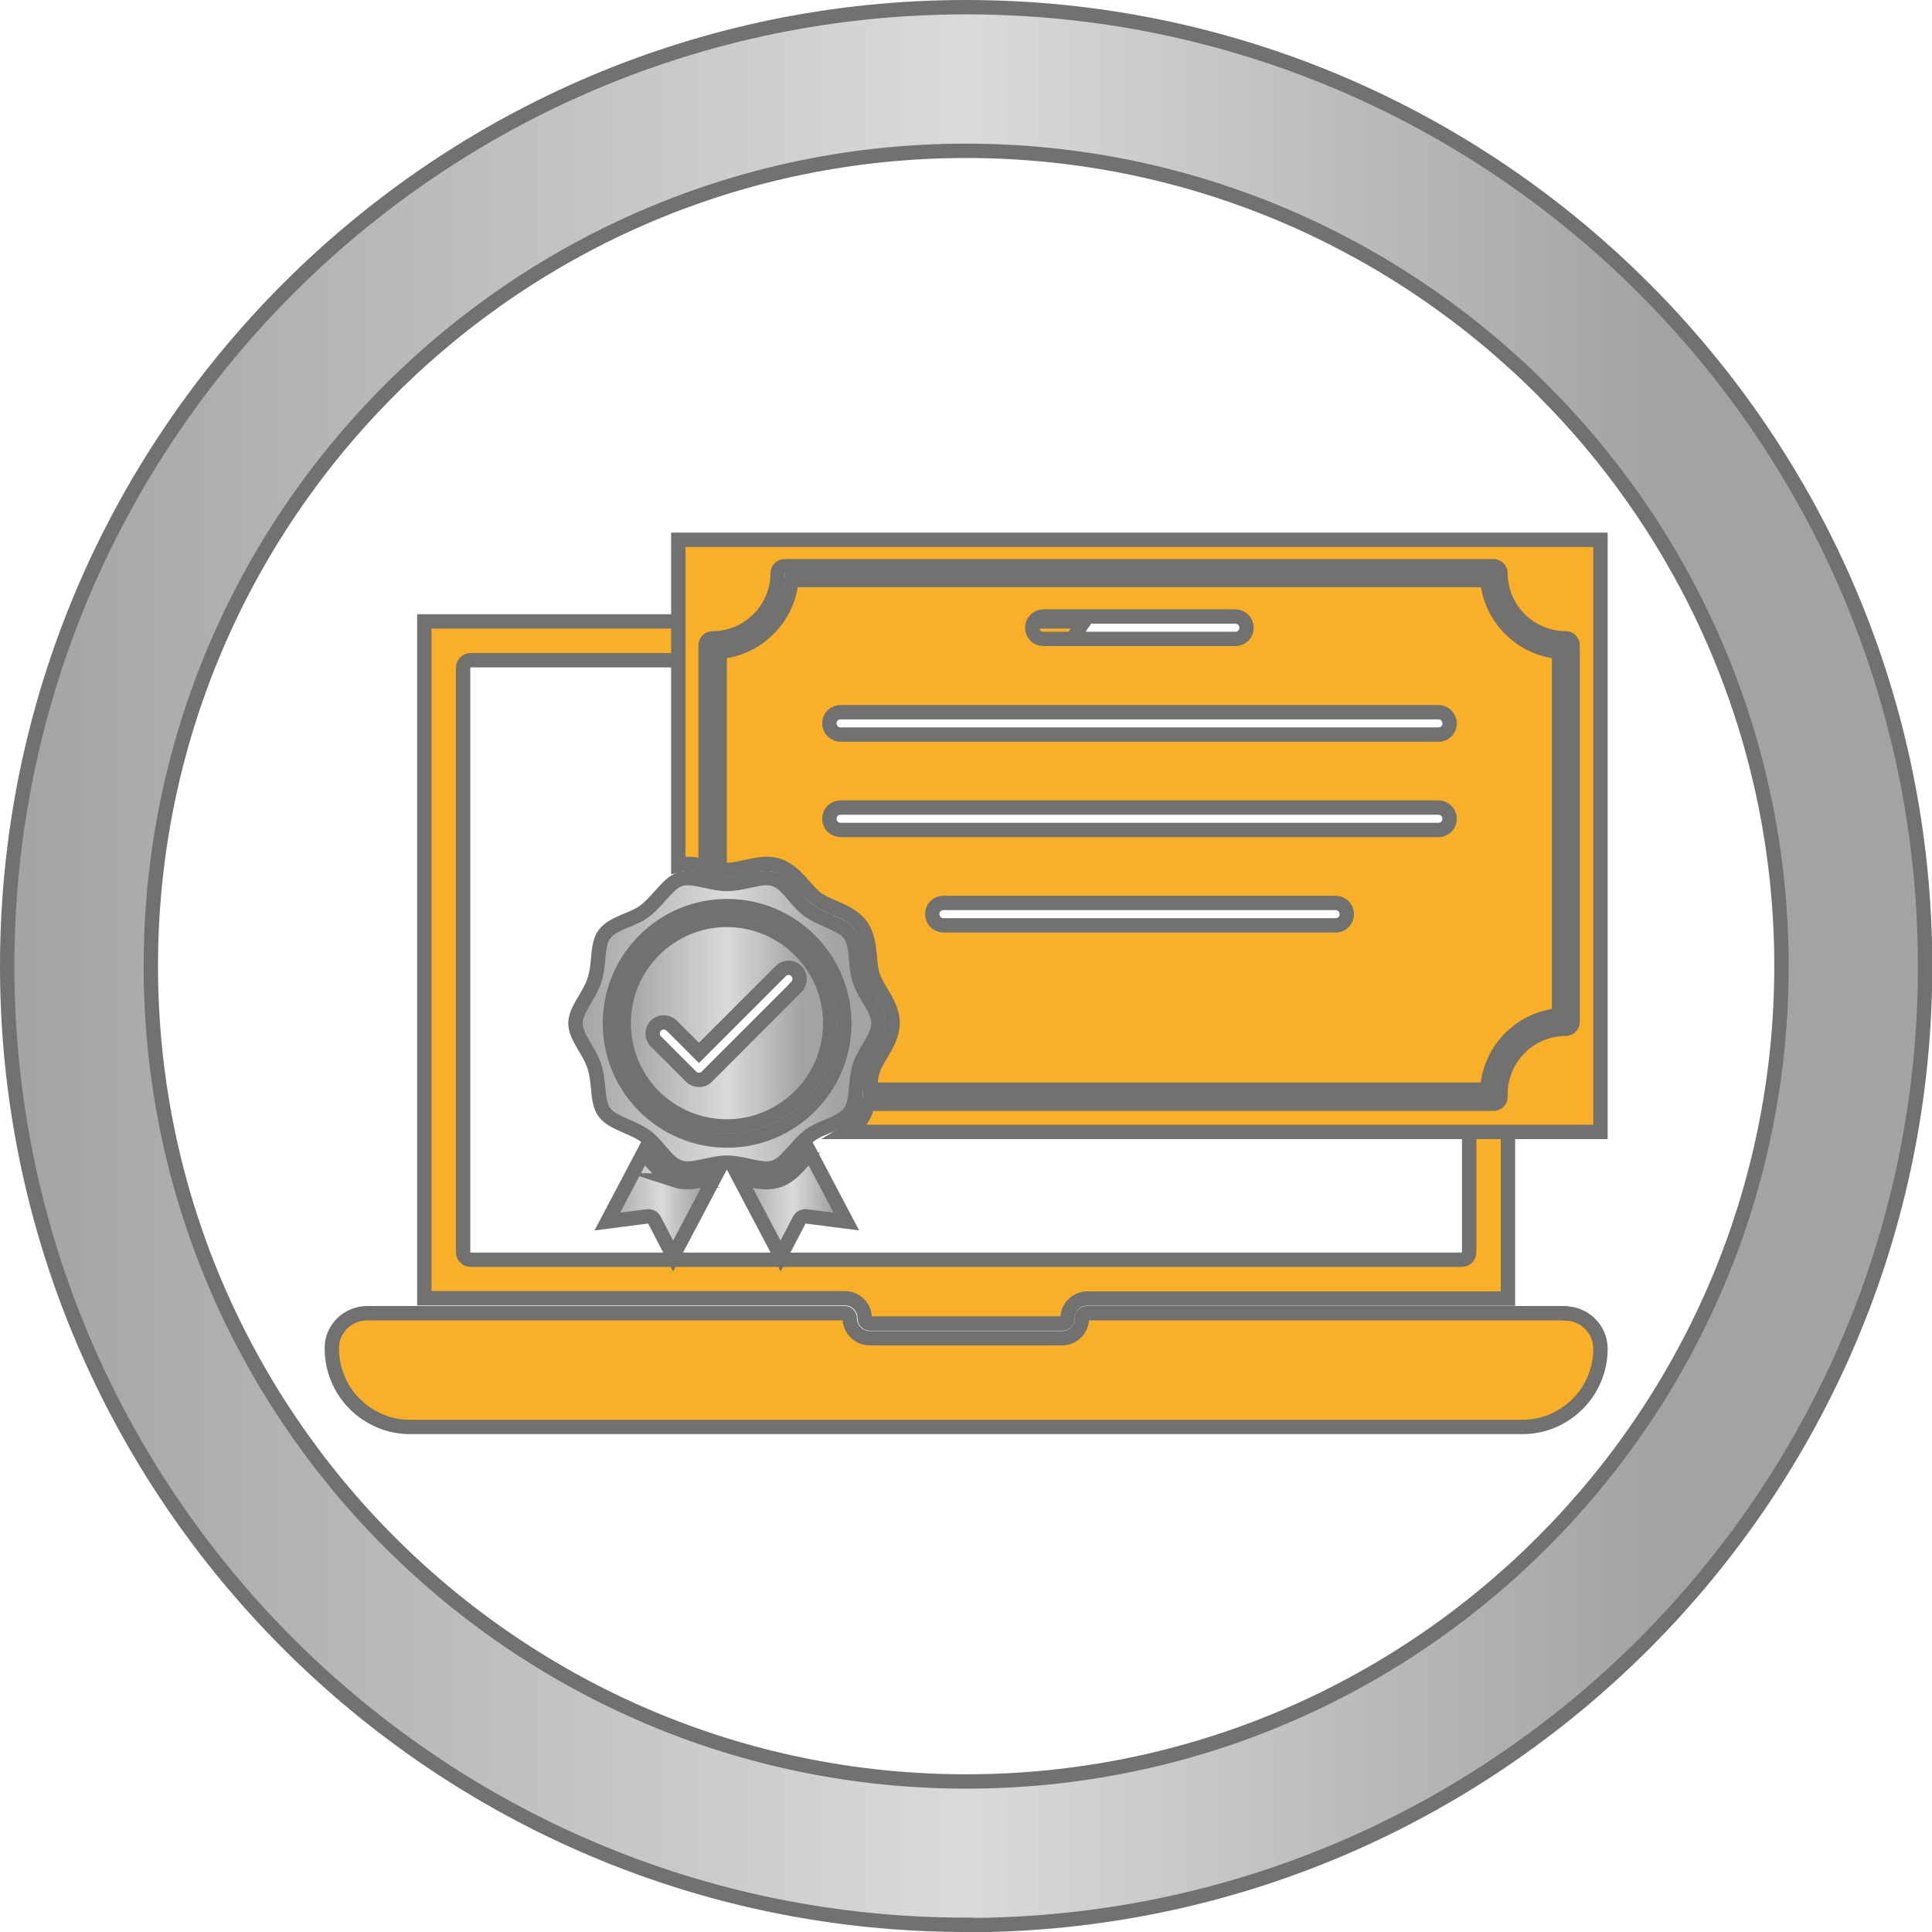
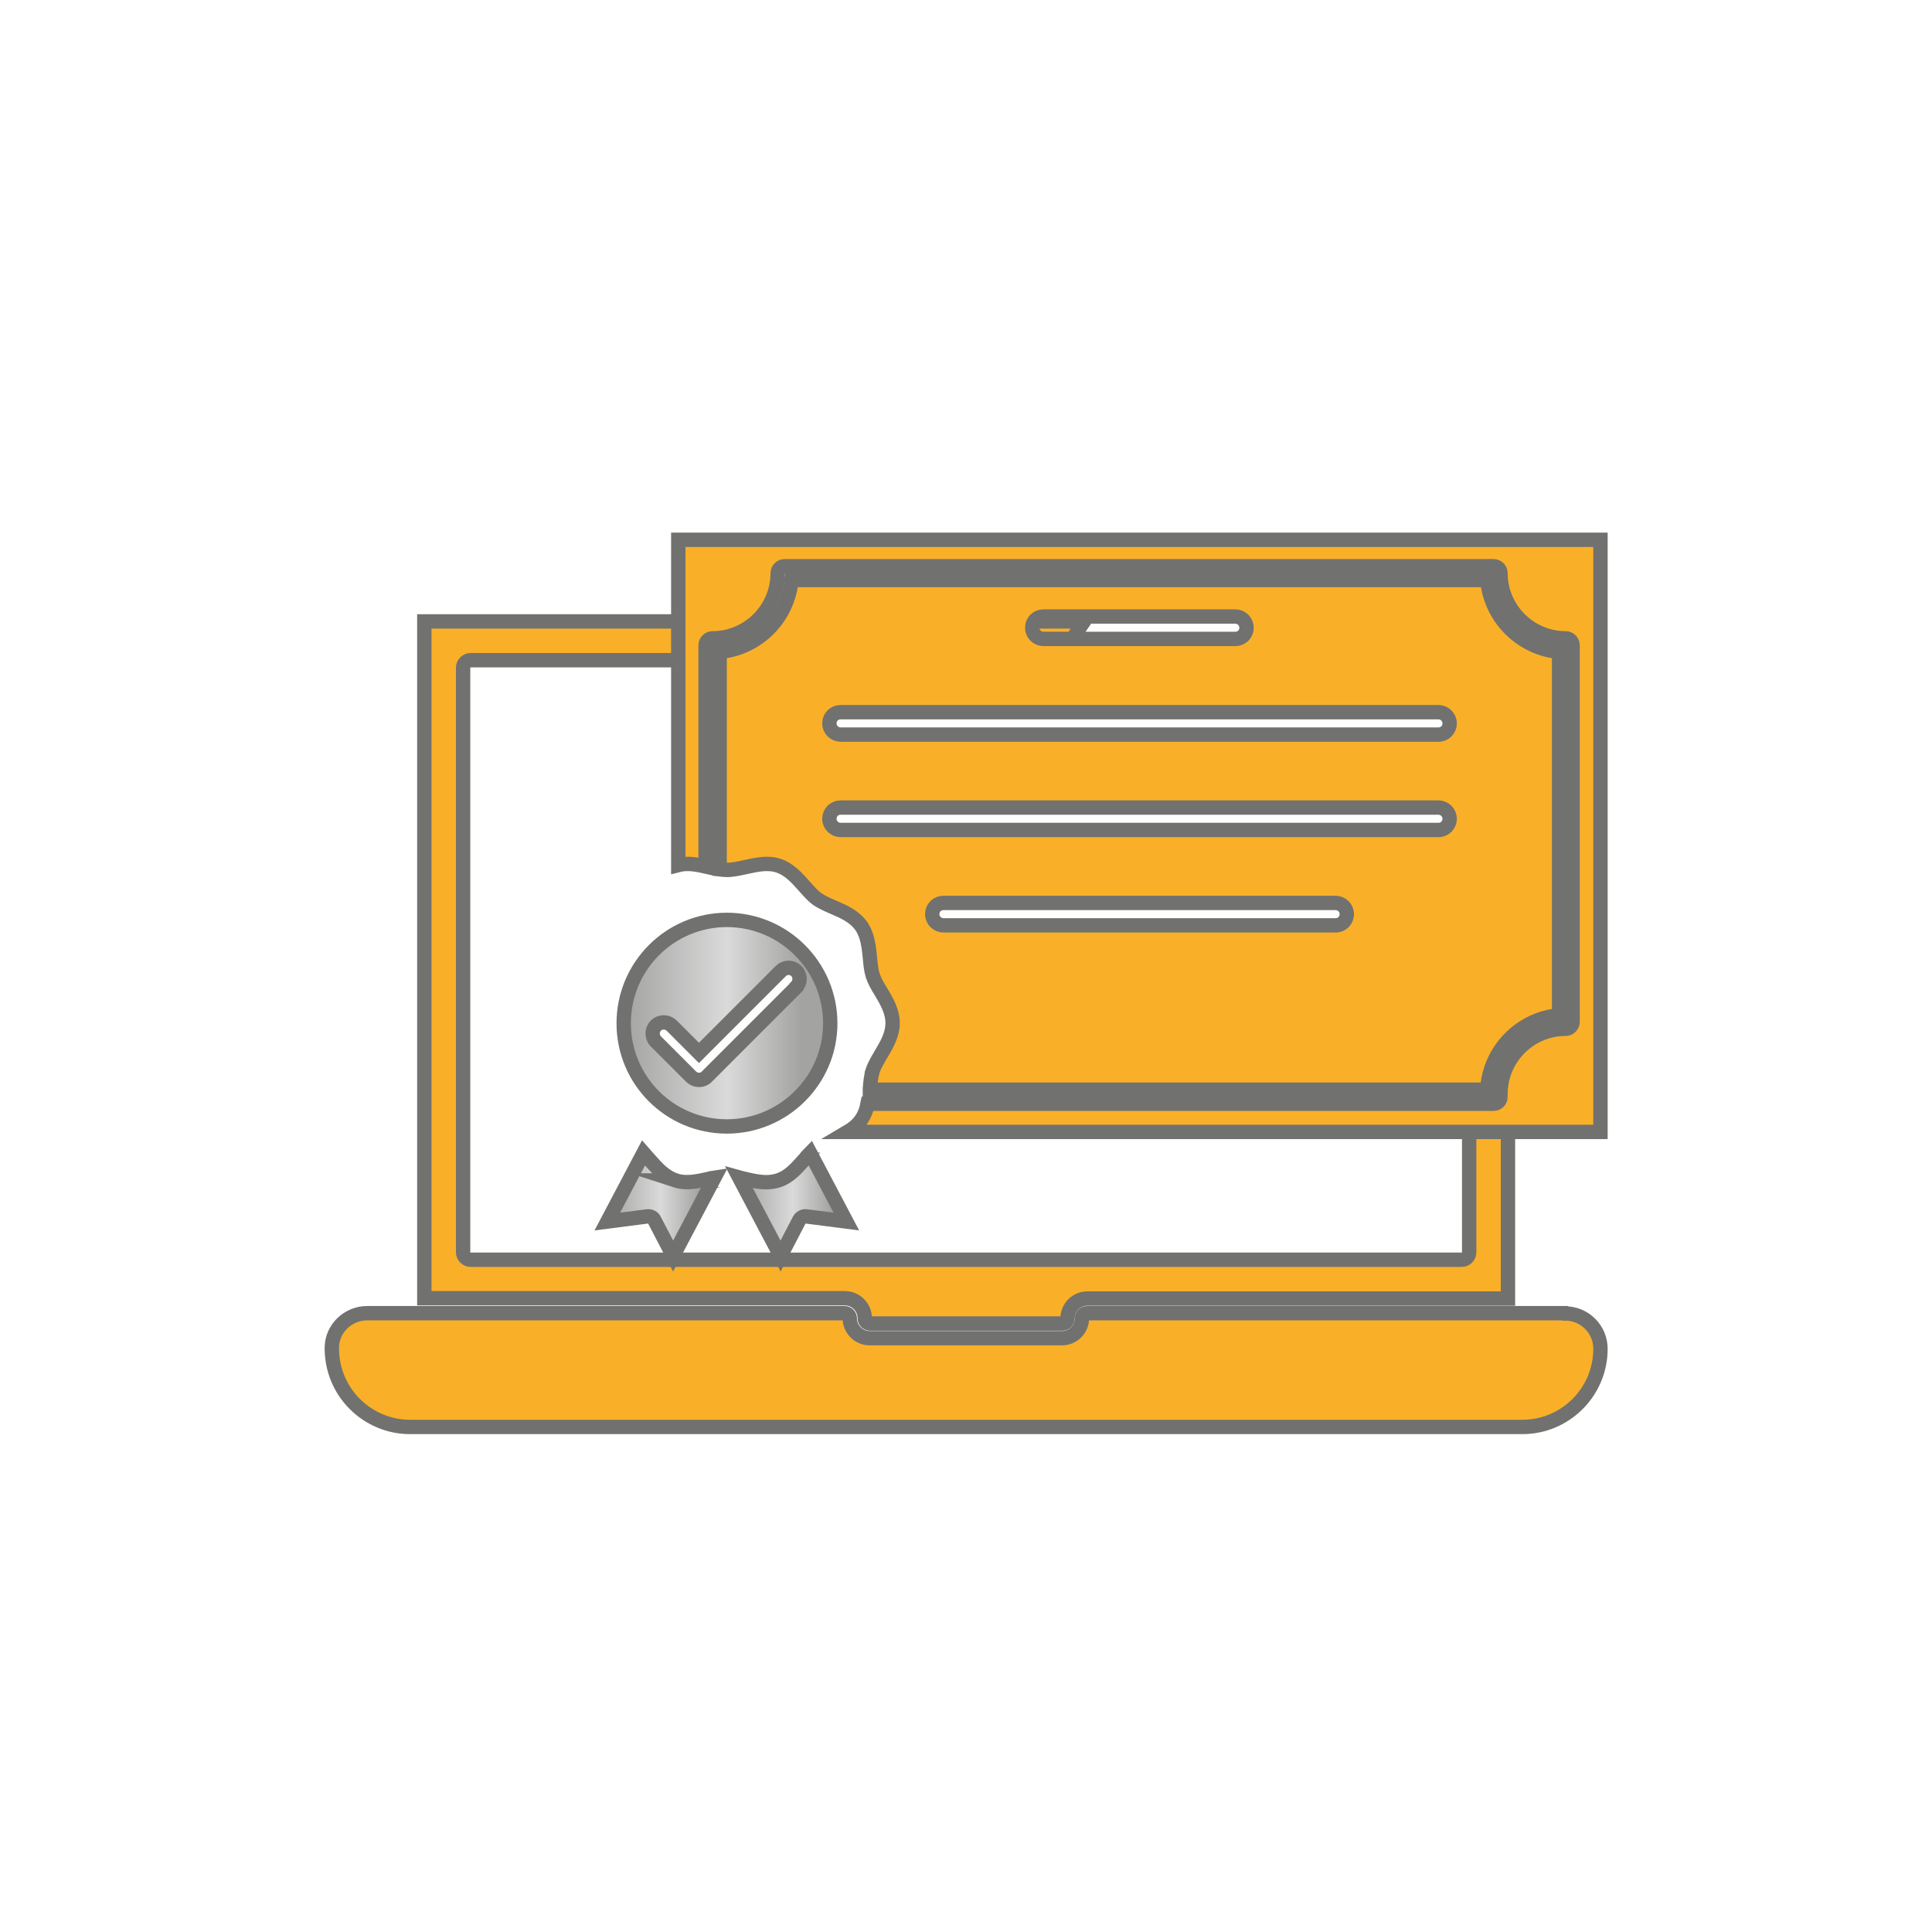
<svg xmlns="http://www.w3.org/2000/svg" data-name="Ebene 2" id="Ebene_2" viewBox="0 0 67.25 67.25">
  <defs>
    <style>
      .cls-1 {
        fill: #f9b028;
      }

      .cls-1, .cls-2, .cls-3, .cls-4, .cls-5, .cls-6 {
        stroke: #717170;
        stroke-miterlimit: 10;
        stroke-width: .5px;
      }

      .cls-2 {
        fill: url(#Unbenannter_Verlauf_6-4);
      }

      .cls-3 {
        fill: url(#Unbenannter_Verlauf_6-5);
      }

      .cls-4 {
        fill: url(#Unbenannter_Verlauf_6-2);
      }

      .cls-5 {
        fill: url(#Unbenannter_Verlauf_6-3);
      }

      .cls-6 {
        fill: url(#Unbenannter_Verlauf_6);
      }
    </style>
    <linearGradient data-name="Unbenannter Verlauf 6" gradientUnits="userSpaceOnUse" id="Unbenannter_Verlauf_6" x1=".25" x2="67" y1="33.63" y2="33.63">
      <stop offset="0" stop-color="#a3a3a2" />
      <stop offset=".5" stop-color="#dadada" />
      <stop offset=".86" stop-color="#a3a3a2" />
      <stop offset="1" stop-color="#a3a3a2" />
    </linearGradient>
    <linearGradient data-name="Unbenannter Verlauf 6" href="#Unbenannter_Verlauf_6" id="Unbenannter_Verlauf_6-2" x1="20.03" x2="30.58" y1="35.62" y2="35.62" />
    <linearGradient data-name="Unbenannter Verlauf 6" href="#Unbenannter_Verlauf_6" id="Unbenannter_Verlauf_6-3" x1="21.71" x2="28.9" y1="35.62" y2="35.62" />
    <linearGradient data-name="Unbenannter Verlauf 6" href="#Unbenannter_Verlauf_6" id="Unbenannter_Verlauf_6-4" x1="25.73" x2="29.46" y1="41.94" y2="41.94" />
    <linearGradient data-name="Unbenannter Verlauf 6" href="#Unbenannter_Verlauf_6" id="Unbenannter_Verlauf_6-5" x1="21.14" x2="24.88" y1="41.94" y2="41.94" />
  </defs>
  <g data-name="Ebene 1" id="Ebene_1-2">
-     <path class="cls-6" d="m33.63,67C15.22,67,.25,52.03.25,33.63S15.22.25,33.63.25s33.38,14.97,33.38,33.38-14.97,33.38-33.38,33.38Zm0-61.75c-15.65,0-28.38,12.73-28.38,28.38s12.73,28.38,28.38,28.38,28.38-12.73,28.38-28.38S49.27,5.25,33.63,5.25Z" />
    <g>
      <path class="cls-1" d="m54.47,45.71h-16.63c-.1,0-.18.08-.18.18,0,.38-.31.69-.69.69h-6.7c-.38,0-.69-.31-.69-.69,0-.1-.08-.18-.18-.18H12.78c-.67,0-1.23.54-1.23,1.21,0,.74.28,1.43.8,1.95.51.51,1.2.8,1.92.8h38.72c1.5,0,2.72-1.22,2.72-2.72,0-.33-.13-.64-.36-.87-.23-.23-.54-.36-.87-.36Z" />
      <path class="cls-1" d="m30.1,45.89c0,.1.08.18.18.18h6.7c.1,0,.18-.08.18-.18,0-.38.31-.69.69-.69h14.64v-7.26c-.43.24-.88.44-1.35.62v5.03c0,.14-.11.26-.26.26H16.38c-.14,0-.26-.12-.26-.26v-20.35c0-.14.12-.26.26-.26h20.56c.23-.47.49-.92.79-1.35H14.77v23.56h14.64c.38,0,.69.31.69.69Z" />
    </g>
    <g>
      <path class="cls-1" d="m23.61,18.79v11.32c.31-.08.64-.02.95.05v-7.7c0-.13.11-.24.24-.24,1.25,0,2.27-1.02,2.27-2.27,0-.13.11-.24.24-.24h24.68c.13,0,.24.11.24.24,0,1.25,1.02,2.27,2.27,2.27.13,0,.24.11.24.24v13.11c0,.13-.11.24-.24.24-1.25,0-2.27,1.02-2.27,2.27,0,.03,0,.06,0,.09,0,.07-.02.13-.07.18-.05.05-.11.07-.17.07h-21.79c-.04.21-.11.4-.24.58-.12.17-.29.3-.46.4h26.21v-20.61H23.61Z" />
      <path class="cls-1" d="m30.38,37.26c-.06.19-.08.4-.1.63,0,.01,0,.03,0,.04h21.49c.07-1.37,1.15-2.47,2.5-2.59v-12.65c-1.32-.12-2.38-1.17-2.5-2.5h-24.22c-.12,1.32-1.17,2.38-2.5,2.5v7.57c.09.01.17.02.26.02.2,0,.42-.05.65-.1.37-.08.76-.17,1.13-.05.39.13.65.43.91.72.15.17.29.33.44.44.16.11.36.2.57.29.35.15.72.31.96.64.23.32.27.72.31,1.1.02.23.04.45.1.64.06.18.16.36.28.55.19.32.41.68.41,1.1s-.22.78-.41,1.1c-.11.19-.22.37-.28.55Zm16.11-5.05h-13.65c-.21,0-.39-.17-.39-.39s.17-.39.39-.39h13.65c.21,0,.39.17.39.39s-.17.39-.39.39Zm-10.17-10.75h6.68c.21,0,.39.17.39.39s-.17.39-.39.39h-6.68c-.21,0-.39-.17-.39-.39s.17-.39.39-.39Zm-7.06,3.33h20.81c.21,0,.39.17.39.39s-.17.39-.39.39h-20.81c-.21,0-.39-.17-.39-.39s.17-.39.39-.39Zm0,4.1c-.21,0-.39-.17-.39-.39s.17-.39.39-.39h20.81c.21,0,.39.17.39.39s-.17.39-.39.39h-20.81Z" />
-       <path class="cls-4" d="m26.94,40.64c.26-.08.47-.32.7-.58.16-.18.33-.37.52-.52.2-.15.43-.25.66-.34.31-.13.6-.26.76-.48.16-.21.19-.53.22-.86.02-.25.05-.5.12-.74.07-.23.2-.44.32-.65.17-.29.34-.57.34-.85s-.16-.56-.34-.85c-.12-.21-.25-.42-.32-.65-.08-.24-.1-.49-.12-.74-.03-.33-.06-.65-.22-.86-.16-.22-.45-.34-.76-.48-.23-.1-.46-.2-.66-.34-.2-.14-.36-.33-.52-.52-.22-.26-.43-.5-.7-.58-.25-.08-.55-.01-.88.06-.24.05-.5.11-.75.11s-.51-.06-.75-.11c-.32-.07-.63-.14-.88-.06-.26.08-.47.33-.7.58-.16.18-.33.37-.52.52-.2.15-.43.25-.66.34-.31.13-.6.26-.76.48-.16.21-.19.53-.22.86-.02.25-.05.5-.13.74-.07.23-.2.44-.32.65-.17.29-.34.57-.34.85s.17.56.34.85c.12.21.25.42.32.65.08.24.1.49.13.74.03.33.06.65.22.86.16.22.45.34.76.48.23.1.46.2.66.34.2.14.36.33.52.52.22.26.43.5.7.58.25.08.55.01.88-.06.24-.05.5-.11.75-.11s.51.06.75.11c.32.07.63.14.88.06Zm-5.71-5.02c0-2.25,1.83-4.08,4.08-4.08s4.08,1.83,4.08,4.08-1.83,4.08-4.08,4.08-4.08-1.83-4.08-4.08Z" />
      <path class="cls-5" d="m25.3,32.02c-1.98,0-3.59,1.61-3.59,3.6s1.61,3.59,3.59,3.59,3.6-1.61,3.6-3.59-1.61-3.6-3.6-3.6Zm2.42,2.34l-3.12,3.12c-.08.08-.17.11-.27.11s-.2-.04-.27-.11l-1.23-1.23c-.15-.15-.15-.4,0-.55.15-.15.39-.15.55,0l.95.95,2.85-2.85c.15-.15.39-.15.54,0,.15.15.15.4,0,.55Z" />
      <path class="cls-2" d="m27.99,40.37c-.26.29-.52.6-.91.72-.13.04-.27.06-.4.06-.24,0-.49-.05-.73-.11-.08-.02-.15-.03-.22-.05l1.44,2.73.65-1.25c.05-.09.14-.14.24-.13l1.4.18-1.26-2.39c-.07.07-.14.15-.21.24Z" />
      <path class="cls-3" d="m23.52,41.09c-.39-.13-.65-.43-.91-.72-.07-.08-.14-.16-.21-.24l-1.26,2.39,1.4-.18c.1-.01.2.04.24.13l.65,1.25,1.44-2.73c-.07.01-.15.03-.22.05-.37.08-.76.17-1.13.05Z" />
    </g>
  </g>
</svg>